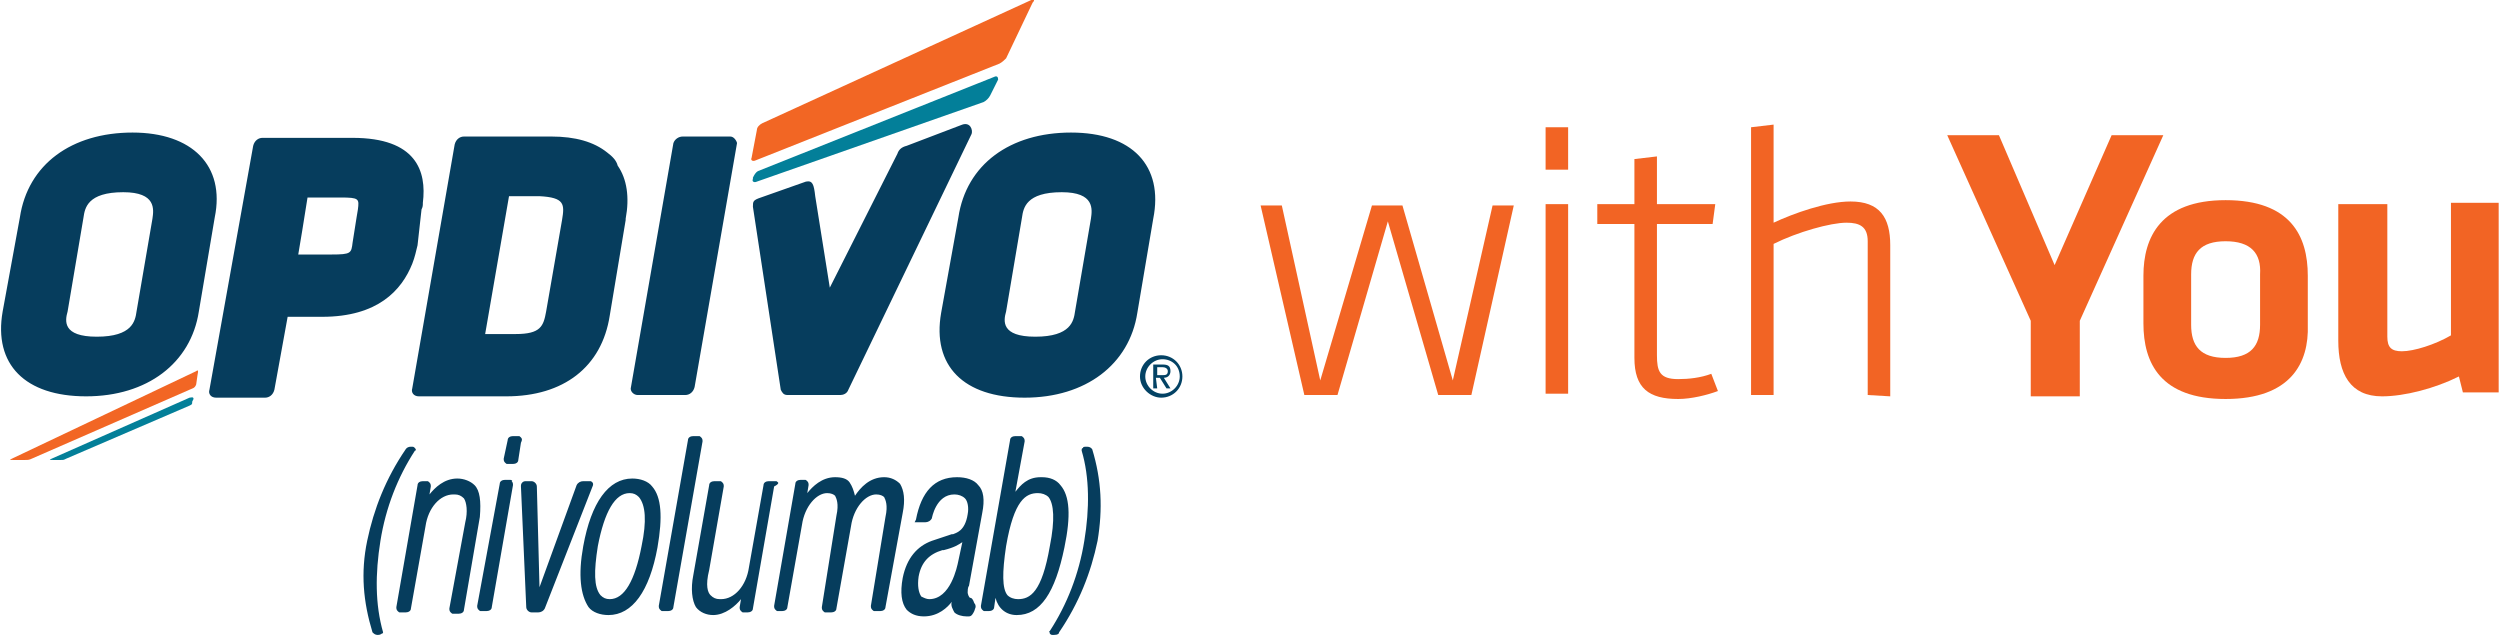
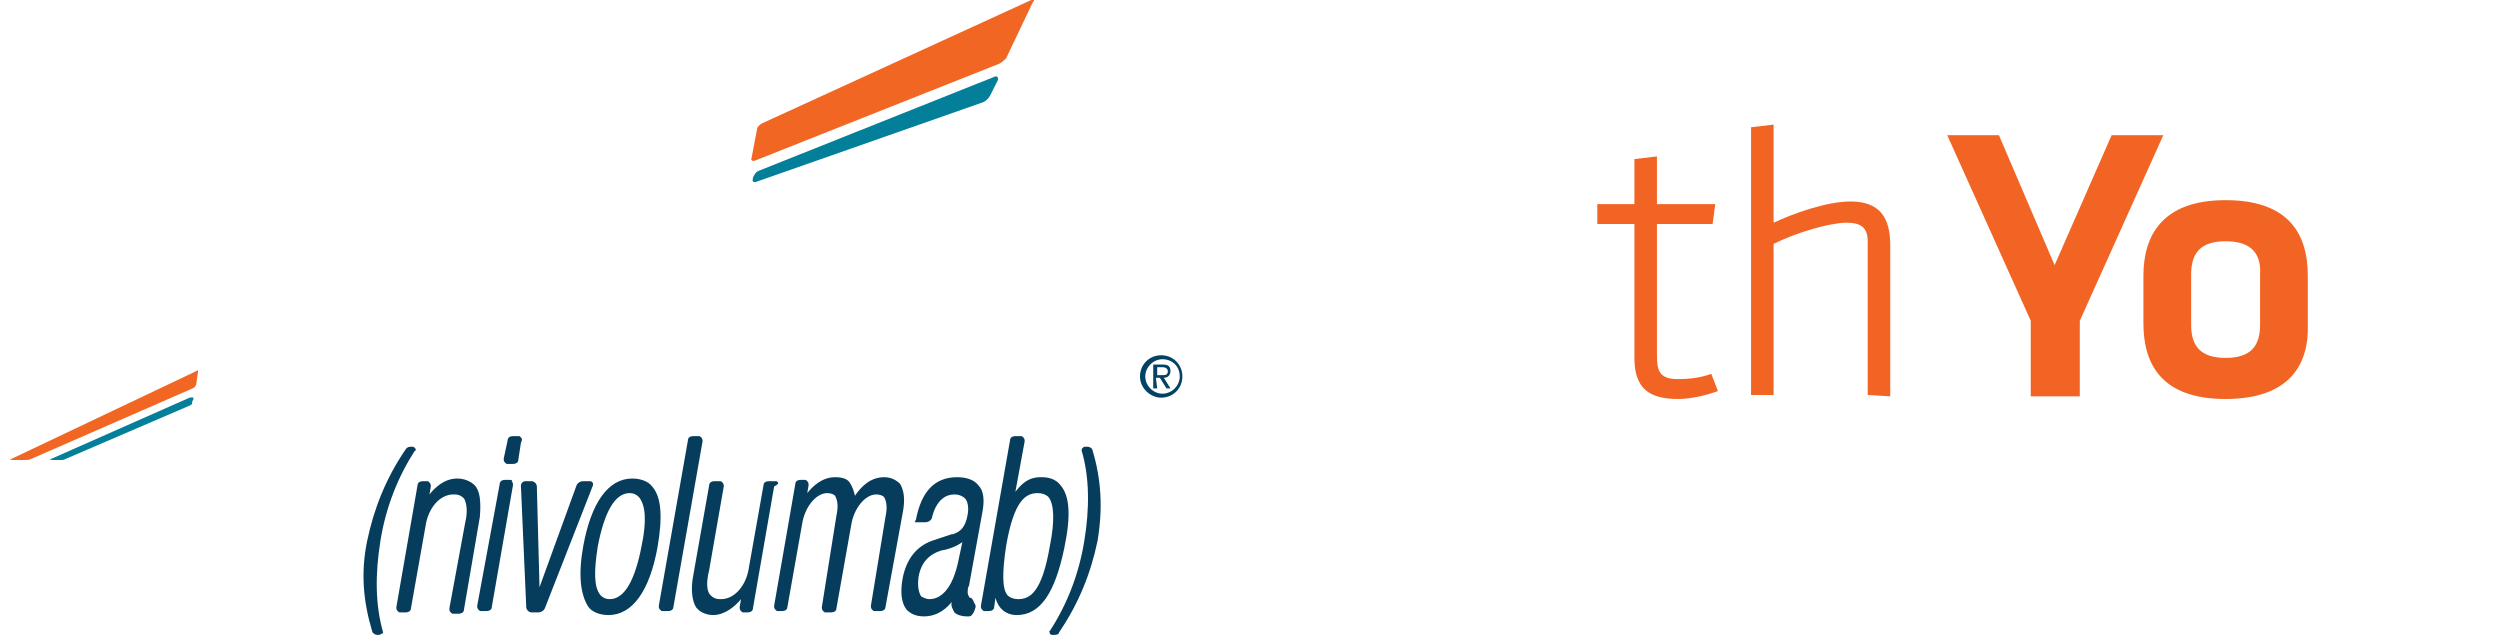
<svg xmlns="http://www.w3.org/2000/svg" version="1.1" id="Layer_1" x="0px" y="0px" viewBox="0 0 188.6 47.9" style="enable-background:new 0 0 188.6 47.9;" xml:space="preserve">
  <style type="text/css">
	.st0{fill:#F26424;}
	.st1{fill:#063D5D;}
	.st2{fill:#F26624;}
	.st3{fill:#037F99;}
	.st4{fill:#034264;}
</style>
  <g id="Layer_1_1_">
    <g>
-       <path class="st0" d="M98.4,29.8l-3.3-14.3h1.6l2.9,13.2l3.9-13.2h2.3l3.8,13.2l3-13.2h1.6L111,29.8h-2.5l-3.8-13.1l-3.8,13.1H98.4    z" />
-       <path class="st0" d="M116.6,12.7V9.6h1.7v3.2H116.6z M116.6,29.8V15.4h1.7v14.3H116.6z" />
      <path class="st0" d="M129.6,29.5c-0.8,0.3-2,0.6-3,0.6c-2.2,0-3.3-0.8-3.3-3.1V16.9h-2.8v-1.5h2.8V12l1.7-0.2v3.6h4.4l-0.2,1.5    H125v9.9c0,1.2,0.2,1.8,1.6,1.8c0.8,0,1.7-0.1,2.5-0.4L129.6,29.5z" />
      <path class="st0" d="M140.9,29.8V18.2c0-1.1-0.6-1.4-1.6-1.4c-1.2,0-3.7,0.7-5.5,1.6v11.4h-1.7V9.6l1.7-0.2v7.4    c1.5-0.7,4-1.6,5.8-1.6c2.2,0,3,1.2,3,3.3v11.4L140.9,29.8L140.9,29.8z" />
      <path class="st0" d="M159.3,10.2h3.9l-6.3,14v5.7h-3.7v-5.7l-6.3-14h3.9L155,20L159.3,10.2z" />
      <path class="st0" d="M167.9,30.1c-4.9,0-6.2-2.7-6.2-5.7v-3.6c0-2.9,1.3-5.7,6.2-5.7c4.9,0,6.2,2.7,6.2,5.7v3.7    C174.2,27.4,172.8,30.1,167.9,30.1z M167.9,18.2c-1.9,0-2.6,0.9-2.6,2.5v3.8c0,1.6,0.7,2.5,2.6,2.5s2.6-0.9,2.6-2.5v-3.8    C170.6,19.1,169.8,18.2,167.9,18.2z" />
-       <path class="st0" d="M180.1,15.4v10c0,0.8,0.3,1.1,1.1,1.1c0.9,0,2.5-0.5,3.7-1.2v-10h3.6v14.3h-2.7l-0.3-1.2    c-1.8,0.9-4.1,1.5-5.8,1.5c-2.4,0-3.3-1.7-3.3-4.2V15.4L180.1,15.4L180.1,15.4z" />
    </g>
  </g>
  <g id="Layer_2_1_">
    <g id="logo_1_">
      <path class="st1" d="M44.7,36.4c-0.1-0.1-0.1-0.1-0.2-0.1H44c-0.2,0-0.4,0.1-0.5,0.3l-2.8,7.7l-0.2-7.6c0-0.2-0.2-0.4-0.4-0.4    h-0.4c-0.1,0-0.2,0-0.3,0.1c-0.1,0.1-0.1,0.2-0.1,0.3l0.4,9.1c0,0.2,0.2,0.4,0.4,0.4h0.5c0.2,0,0.4-0.1,0.5-0.3l3.6-9.2    C44.8,36.5,44.7,36.4,44.7,36.4z M39.3,33c-0.1-0.1-0.1-0.1-0.2-0.1h-0.4c-0.2,0-0.4,0.1-0.4,0.3L38,34.6c0,0.1,0,0.2,0.1,0.3    s0.1,0.1,0.2,0.1h0.4c0.2,0,0.4-0.1,0.4-0.3l0.2-1.3C39.4,33.2,39.4,33.1,39.3,33z M38.5,36.2h-0.4c-0.2,0-0.4,0.1-0.4,0.3    L36,45.7c0,0.1,0,0.2,0.1,0.3s0.1,0.1,0.2,0.1h0.4c0.2,0,0.4-0.1,0.4-0.3l1.6-9.2c0-0.1,0-0.2-0.1-0.3    C38.7,36.3,38.6,36.2,38.5,36.2z M35.8,36.6c-0.3-0.3-0.8-0.5-1.3-0.5c-1,0-1.7,0.7-2.1,1.2l0.1-0.6c0-0.1,0-0.2-0.1-0.3    s-0.1-0.1-0.2-0.1h-0.3c-0.2,0-0.4,0.1-0.4,0.3l-1.6,9.2c0,0.1,0,0.2,0.1,0.3s0.1,0.1,0.2,0.1h0.4c0.2,0,0.4-0.1,0.4-0.3l1.1-6.2    c0.2-1.4,1.1-2.4,2.1-2.4h0.1c0.3,0,0.5,0.1,0.7,0.3c0.2,0.3,0.3,1,0.1,1.8l-1.2,6.5c0,0.1,0,0.2,0.1,0.3s0.1,0.1,0.2,0.1h0.4    c0.2,0,0.4-0.1,0.4-0.3l1.2-7C36.3,37.8,36.2,37,35.8,36.6z M28.7,40.8c0.4-2.5,1.3-4.8,2.6-6.8c0.1,0,0.1-0.1,0-0.2    s-0.1-0.1-0.3-0.1c-0.3,0-0.4,0.2-0.4,0.2c-1.5,2.2-2.4,4.5-2.9,6.9s-0.3,4.6,0.4,6.9c0.1,0.1,0.2,0.2,0.4,0.2    c0.2,0,0.3-0.1,0.3-0.1c0.1,0,0.1-0.1,0.1-0.1C28.3,45.6,28.3,43.3,28.7,40.8z M82.4,33.9c0,0-0.1-0.2-0.4-0.2    c-0.2,0-0.3,0-0.3,0.1c-0.1,0-0.1,0.1-0.1,0.2c0.6,2,0.6,4.4,0.2,6.8c-0.4,2.5-1.3,4.8-2.6,6.8c-0.1,0,0,0.1,0,0.2    c0.1,0.1,0.1,0.1,0.3,0.1c0.3,0,0.4-0.1,0.4-0.2c1.5-2.2,2.4-4.5,2.9-6.9C83.2,38.4,83.1,36.2,82.4,33.9z M80,36.6    c-0.3-0.4-0.8-0.6-1.4-0.6h-0.1c-1,0-1.5,0.6-1.9,1.1l0.7-3.8c0-0.1,0-0.2-0.1-0.3s-0.1-0.1-0.2-0.1h-0.4c-0.2,0-0.4,0.1-0.4,0.3    l-2.2,12.5c0,0.1,0,0.2,0.1,0.3s0.1,0.1,0.2,0.1h0.3c0.2,0,0.4-0.1,0.4-0.3l0.1-0.7c0.2,0.8,0.8,1.3,1.6,1.3    c1.8,0,2.9-1.7,3.6-5.1C80.8,38.9,80.7,37.4,80,36.6z M79.2,41.2c-0.6,3.5-1.5,4-2.4,4c-0.3,0-0.6-0.1-0.8-0.3    c-0.4-0.5-0.4-1.7-0.1-3.7c0.6-3.5,1.5-4,2.4-4c0.3,0,0.6,0.1,0.8,0.3C79.5,38,79.6,39.2,79.2,41.2z M67.9,36.5    c-0.3-0.3-0.7-0.5-1.2-0.5c-1.1,0-1.8,0.8-2.2,1.4c-0.1-0.4-0.2-0.7-0.4-1c-0.2-0.3-0.6-0.4-1.1-0.4c-1,0-1.7,0.7-2.1,1.2l0.1-0.6    c0-0.1,0-0.2-0.1-0.3s-0.1-0.1-0.2-0.1h-0.3c-0.2,0-0.4,0.1-0.4,0.3l-1.6,9.2c0,0.1,0,0.2,0.1,0.3s0.1,0.1,0.2,0.1H59    c0.2,0,0.4-0.1,0.4-0.3l1.1-6.2c0.2-1.4,1.1-2.4,1.9-2.4c0.3,0,0.5,0.1,0.6,0.2c0.1,0.2,0.3,0.6,0.1,1.5L62,45.8    c0,0.1,0,0.2,0.1,0.3s0.1,0.1,0.2,0.1h0.4c0.2,0,0.4-0.1,0.4-0.3l1.1-6.2c0.2-1.4,1.1-2.4,1.9-2.4c0.3,0,0.5,0.1,0.6,0.2    c0.1,0.2,0.3,0.6,0.1,1.5l-1.1,6.7c0,0.1,0,0.2,0.1,0.3s0.1,0.1,0.2,0.1h0.4c0.2,0,0.4-0.1,0.4-0.3l1.3-7.1    C68.3,37.7,68.2,37,67.9,36.5z M49.2,36.7c-0.3-0.4-0.9-0.6-1.5-0.6c-1.8,0-3.1,1.8-3.7,5.1c-0.4,2.2-0.2,3.7,0.4,4.6    c0.3,0.4,0.9,0.6,1.5,0.6c1.8,0,3.1-1.8,3.7-5.1C50,39,49.9,37.5,49.2,36.7z M48.4,41.2c-0.5,2.6-1.3,4-2.4,4    c-0.3,0-0.5-0.1-0.7-0.3c-0.5-0.6-0.5-1.8-0.2-3.7c0.5-2.6,1.3-4,2.4-4c0.3,0,0.5,0.1,0.7,0.3C48.7,38.1,48.8,39.3,48.4,41.2z     M73.2,45.1c-0.1,0-0.2-0.3-0.2-0.4c0-0.1,0-0.4,0.1-0.5l1-5.5c0.2-1,0.1-1.7-0.3-2.1c-0.3-0.4-0.9-0.6-1.6-0.6    c-1.7,0-2.7,1.1-3.1,3.2L69,39.4h0.8c0.2,0,0.4-0.1,0.5-0.3v0c0,0,0.3-1.8,1.7-1.8c0.3,0,0.6,0.1,0.8,0.3c0.2,0.2,0.3,0.7,0.2,1.2    c-0.2,1.3-0.9,1.4-1.1,1.5c-0.1,0-0.1,0-0.1,0l-1.5,0.5c-1.1,0.4-1.9,1.3-2.2,2.8c-0.2,1.1-0.1,1.9,0.3,2.4    c0.3,0.3,0.7,0.5,1.3,0.5l0,0c1.1,0,1.8-0.7,2.1-1.1c-0.1,0.3,0.1,0.6,0.2,0.8c0.2,0.2,0.6,0.3,0.9,0.3c0.1,0,0.2,0,0.2,0    c0.2,0,0.3-0.2,0.4-0.4l0.1-0.3c0-0.1,0-0.2-0.1-0.3C73.4,45.2,73.3,45.1,73.2,45.1z M72.3,42.3c-0.1,0.5-0.6,2.9-2.2,2.9    c-0.2,0-0.4-0.1-0.6-0.2c-0.2-0.3-0.3-0.8-0.2-1.5c0.2-1.1,0.8-1.7,1.8-2c0.1,0,0.1,0,0.1,0c0.8-0.2,1.1-0.4,1.4-0.6L72.3,42.3z     M52.9,33c-0.1-0.1-0.1-0.1-0.2-0.1h-0.4c-0.2,0-0.4,0.1-0.4,0.3l-2.2,12.5c0,0.1,0,0.2,0.1,0.3s0.1,0.1,0.2,0.1h0.4    c0.2,0,0.4-0.1,0.4-0.3L53,33.3C53,33.2,53,33.1,52.9,33z M58.7,36.4c-0.1-0.1-0.1-0.1-0.2-0.1H58c-0.2,0-0.4,0.1-0.4,0.3    l-1.1,6.2c-0.2,1.4-1.1,2.4-2.1,2.4h-0.1c-0.3,0-0.5-0.1-0.7-0.3s-0.4-0.7-0.1-1.9c0,0,0,0,0,0l1.1-6.3c0-0.1,0-0.2-0.1-0.3    s-0.1-0.1-0.2-0.1h-0.4c-0.2,0-0.4,0.1-0.4,0.3l-1.2,6.8v0c-0.2,1-0.1,1.9,0.2,2.4c0.3,0.4,0.8,0.6,1.3,0.6l0,0    c0.9,0,1.7-0.7,2.1-1.2l-0.1,0.6c0,0.1,0,0.2,0.1,0.3s0.1,0.1,0.2,0.1h0.3c0.2,0,0.4-0.1,0.4-0.3l1.6-9.2    C58.8,36.5,58.7,36.4,58.7,36.4z" />
      <g>
-         <path class="st1" d="M10,10c-4.6,0-7.9,2.4-8.5,6.4l-1.3,7.1c-0.7,4,1.7,6.4,6.3,6.4s7.9-2.5,8.5-6.4l1.2-7.1     C17,12.5,14.5,10,10,10z M11.5,16.5l-1.2,7c-0.1,0.7-0.3,1.9-3,1.9c-2.6,0-2.4-1.2-2.2-1.9l1.2-7.1c0.1-0.7,0.3-1.9,3-1.9     C11.8,14.5,11.6,15.8,11.5,16.5z M31.8,15.8c0.1-0.2,0.1-0.3,0.1-0.5c0.3-2.4-0.5-4.9-5.3-4.9h-6.8c-0.3,0-0.6,0.2-0.7,0.6     l-3.3,18.4c-0.1,0.3,0.1,0.6,0.5,0.6H20c0.3,0,0.6-0.2,0.7-0.6l1-5.5h2.6c4.2,0,6-2,6.8-4l0,0c0.2-0.5,0.3-1,0.4-1.4L31.8,15.8z      M27,15.8l-0.1,0.6l-0.3,1.9c-0.1,0.8-0.1,0.9-1.6,0.9h-2.5l0.3-1.8l0,0l0.4-2.5h2.5C27.1,14.9,27.1,15,27,15.8z M45.8,11.5     c-1-0.8-2.4-1.2-4.2-1.2H35c-0.3,0-0.6,0.2-0.7,0.6l0,0l-3.2,18.4c-0.1,0.3,0.1,0.6,0.5,0.6h6.6c4.3,0,7.2-2.2,7.8-6.1l1.2-7.2     v-0.1c0.3-1.6,0.1-3-0.6-4C46.5,12.1,46.2,11.8,45.8,11.5z M42.4,16.6l-1.2,6.9c-0.2,1.1-0.4,1.7-2.3,1.7h-2.3l1.8-10.4h2.3     C42.6,14.9,42.6,15.4,42.4,16.6z M80.8,10c-4.6,0-7.9,2.4-8.5,6.4L71,23.6c-0.7,4,1.7,6.4,6.3,6.4s7.9-2.5,8.5-6.4l1.2-7.1     C87.8,12.5,85.4,10,80.8,10z M82.3,16.5l-1.2,7c-0.1,0.7-0.3,1.9-3,1.9c-2.6,0-2.4-1.2-2.2-1.9l1.2-7.1c0.1-0.7,0.3-1.9,3-1.9     C82.6,14.5,82.4,15.8,82.3,16.5z M72.6,9.4L68.4,11c-0.4,0.1-0.6,0.3-0.7,0.6l-5.1,10.1l-1.1-6.9c-0.1-0.9-0.2-1.2-0.7-1.1     l-3.4,1.2c-0.6,0.2-0.6,0.3-0.6,0.7l2.1,13.8c0.1,0.2,0.2,0.4,0.5,0.4h4c0.2,0,0.5-0.1,0.6-0.4l9.3-19.3     C73.4,9.8,73.2,9.2,72.6,9.4z M55.1,10.3c-0.3,0-3.6,0-3.6,0c-0.3,0-0.6,0.2-0.7,0.5l-3.2,18.4c-0.1,0.3,0.2,0.6,0.5,0.6h3.6     c0.3,0,0.6-0.2,0.7-0.6l3.2-18.4C55.6,10.7,55.4,10.3,55.1,10.3z" />
-       </g>
+         </g>
      <path class="st2" d="M77.8,0L57.5,9.3c-0.2,0.1-0.4,0.3-0.4,0.5l-0.4,2.1c-0.1,0.2,0.1,0.3,0.3,0.2l18.4-7.3    c0.2-0.1,0.4-0.3,0.5-0.4l2-4.2C78.1,0,78-0.1,77.8,0z M14.8,28L0.9,34.6c-0.2,0.1-0.2,0.1,0.1,0.1h0.9c0.2,0,0.3,0,0.5-0.1    l11.9-5.2c0.2-0.1,0.4-0.1,0.5-0.4l0.1-0.7C15,27.9,14.9,27.9,14.8,28z" />
      <path class="st3" d="M75,5.8l-17.8,7.1c-0.2,0.1-0.3,0.3-0.4,0.5v0.1c-0.1,0.2,0.1,0.3,0.3,0.2l17.1-6c0.2-0.1,0.4-0.3,0.5-0.5    L75.3,6C75.3,5.8,75.2,5.7,75,5.8z M14.3,30L3.9,34.6c-0.2,0.1-0.2,0.1,0.1,0.1h0.6c0.2,0,0.2,0,0.4-0.1l9.3-4    c0.2-0.1,0.2-0.1,0.2-0.3l0.1-0.2C14.6,29.9,14.4,30,14.3,30z" />
    </g>
    <path class="st4" d="M86,28.4c0-0.9,0.7-1.6,1.6-1.6s1.6,0.7,1.6,1.6c0,0.9-0.7,1.6-1.6,1.6C86.8,30,86,29.3,86,28.4z M87.7,29.7   c0.7,0,1.3-0.6,1.3-1.3c0-0.8-0.6-1.3-1.3-1.3s-1.3,0.6-1.3,1.3C86.4,29.1,87,29.7,87.7,29.7z M87.3,29.3H87v-1.8h0.7   c0.4,0,0.6,0.1,0.6,0.5c0,0.3-0.2,0.5-0.5,0.5l0.5,0.8h-0.3l-0.5-0.8h-0.3L87.3,29.3L87.3,29.3z M87.7,28.3c0.2,0,0.4,0,0.4-0.3   c0-0.2-0.2-0.3-0.4-0.3h-0.4v0.6L87.7,28.3L87.7,28.3z" />
  </g>
</svg>